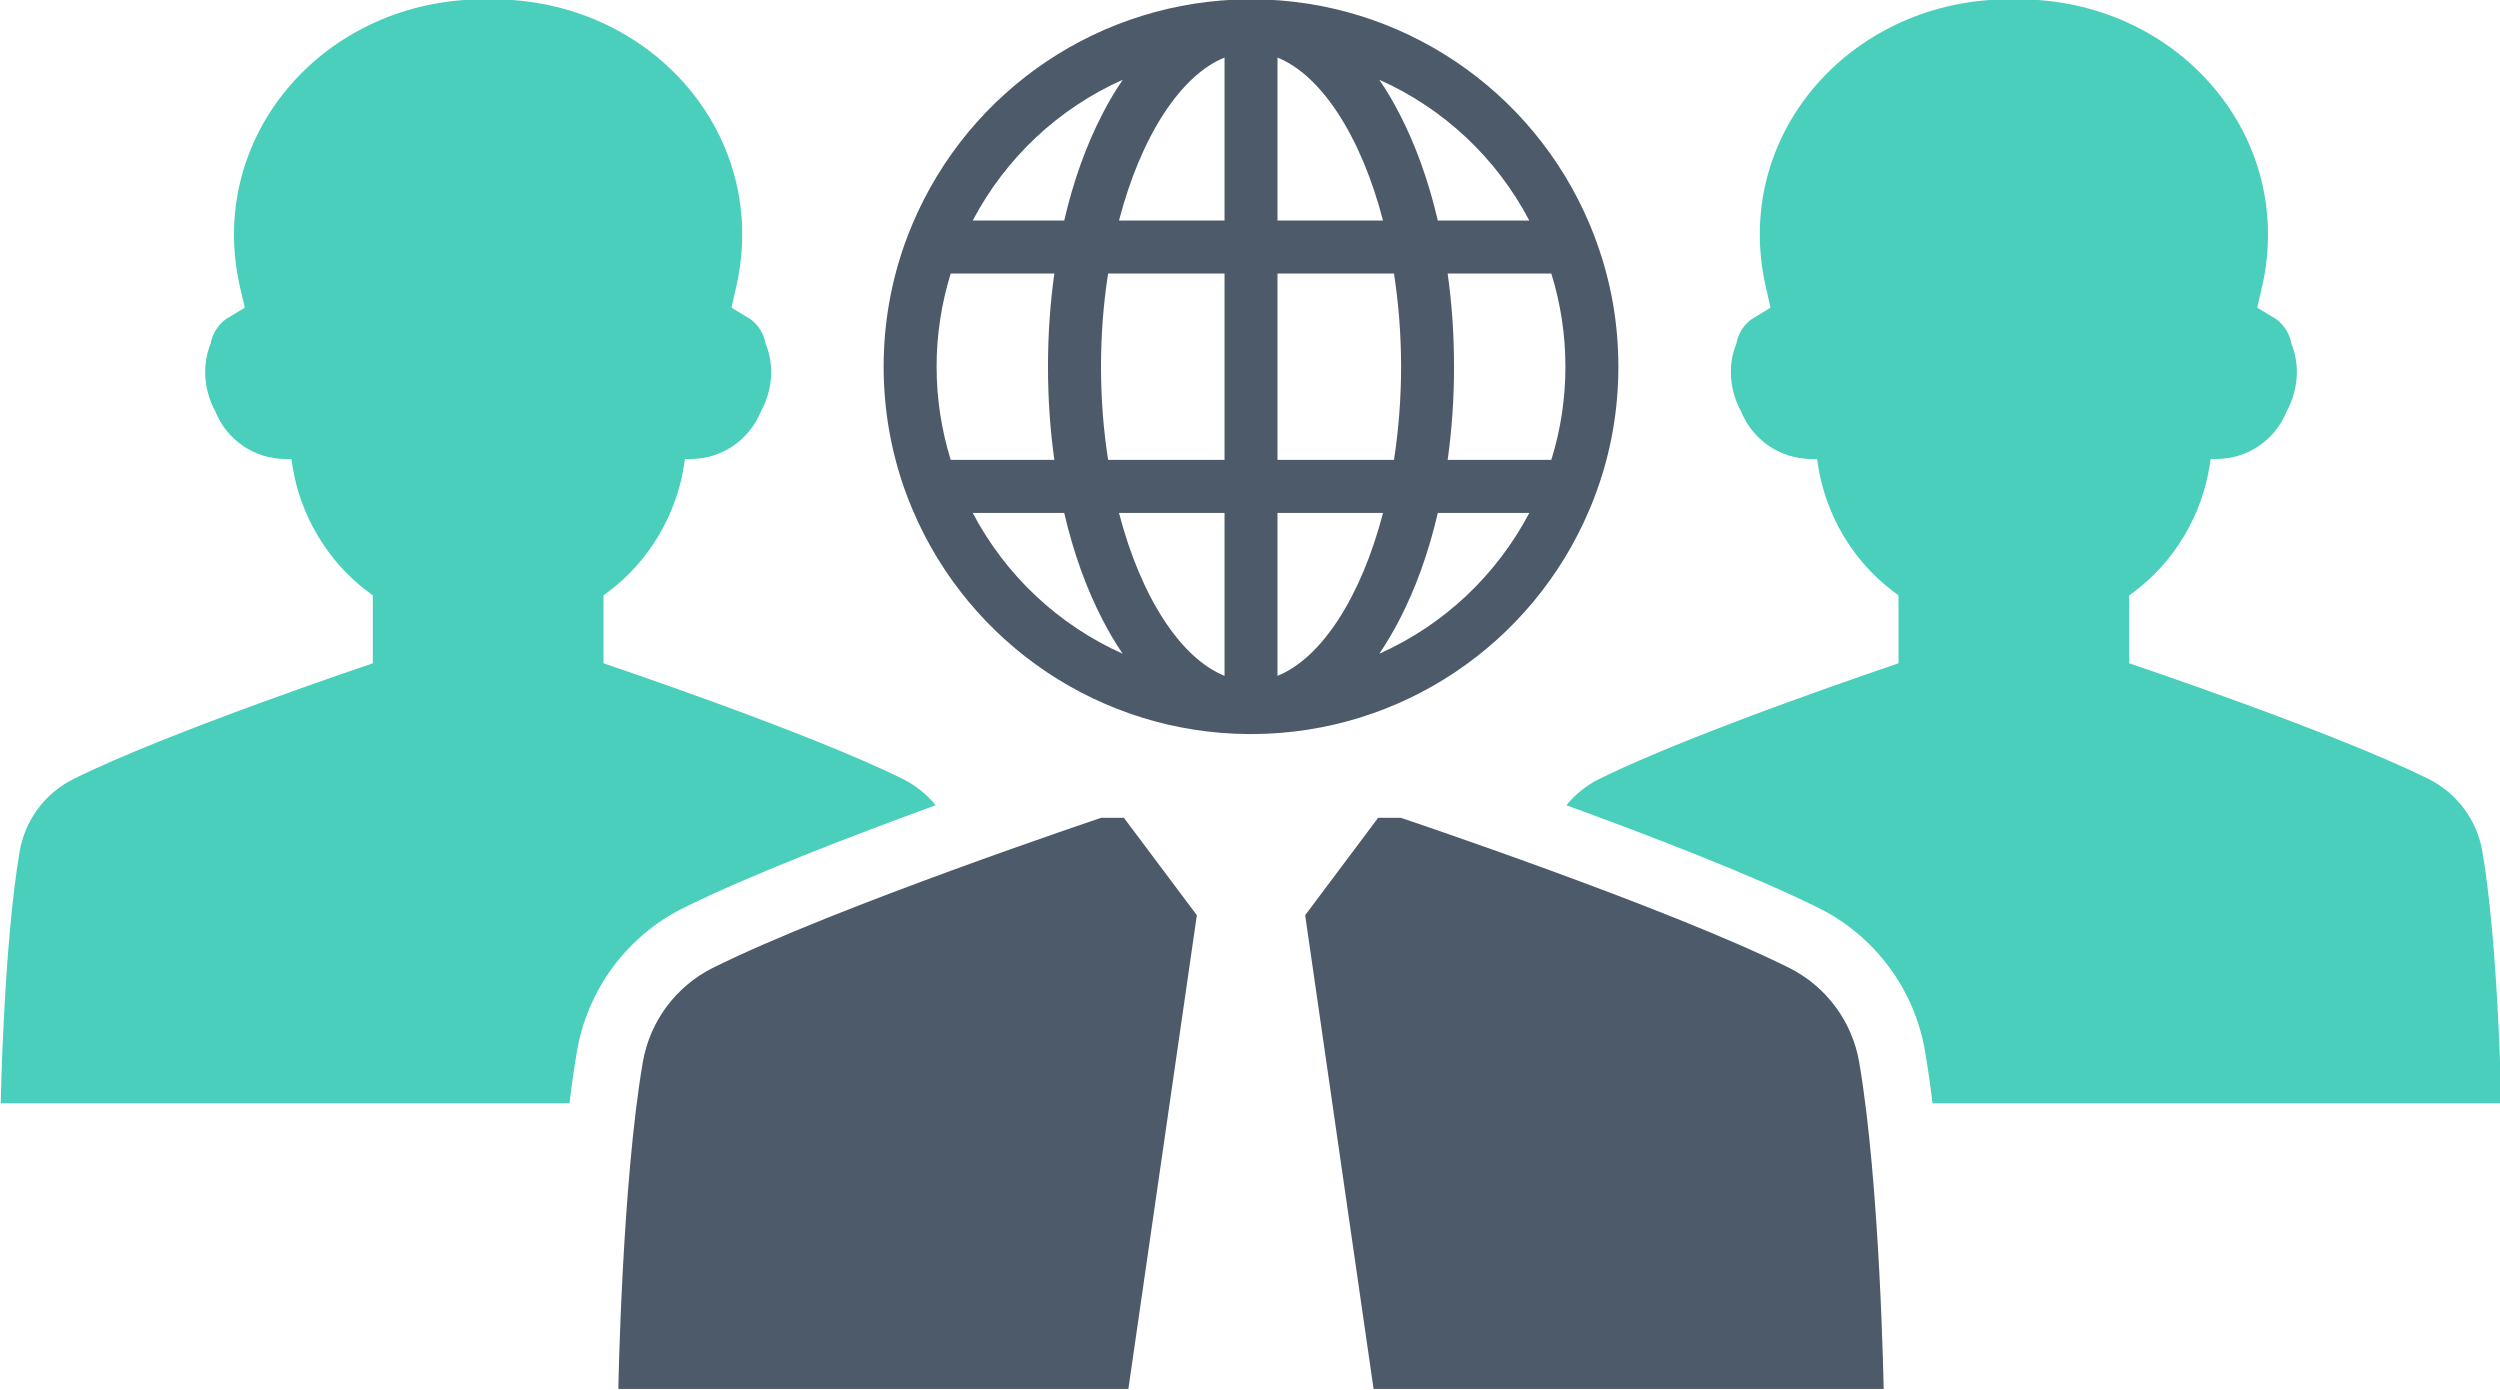
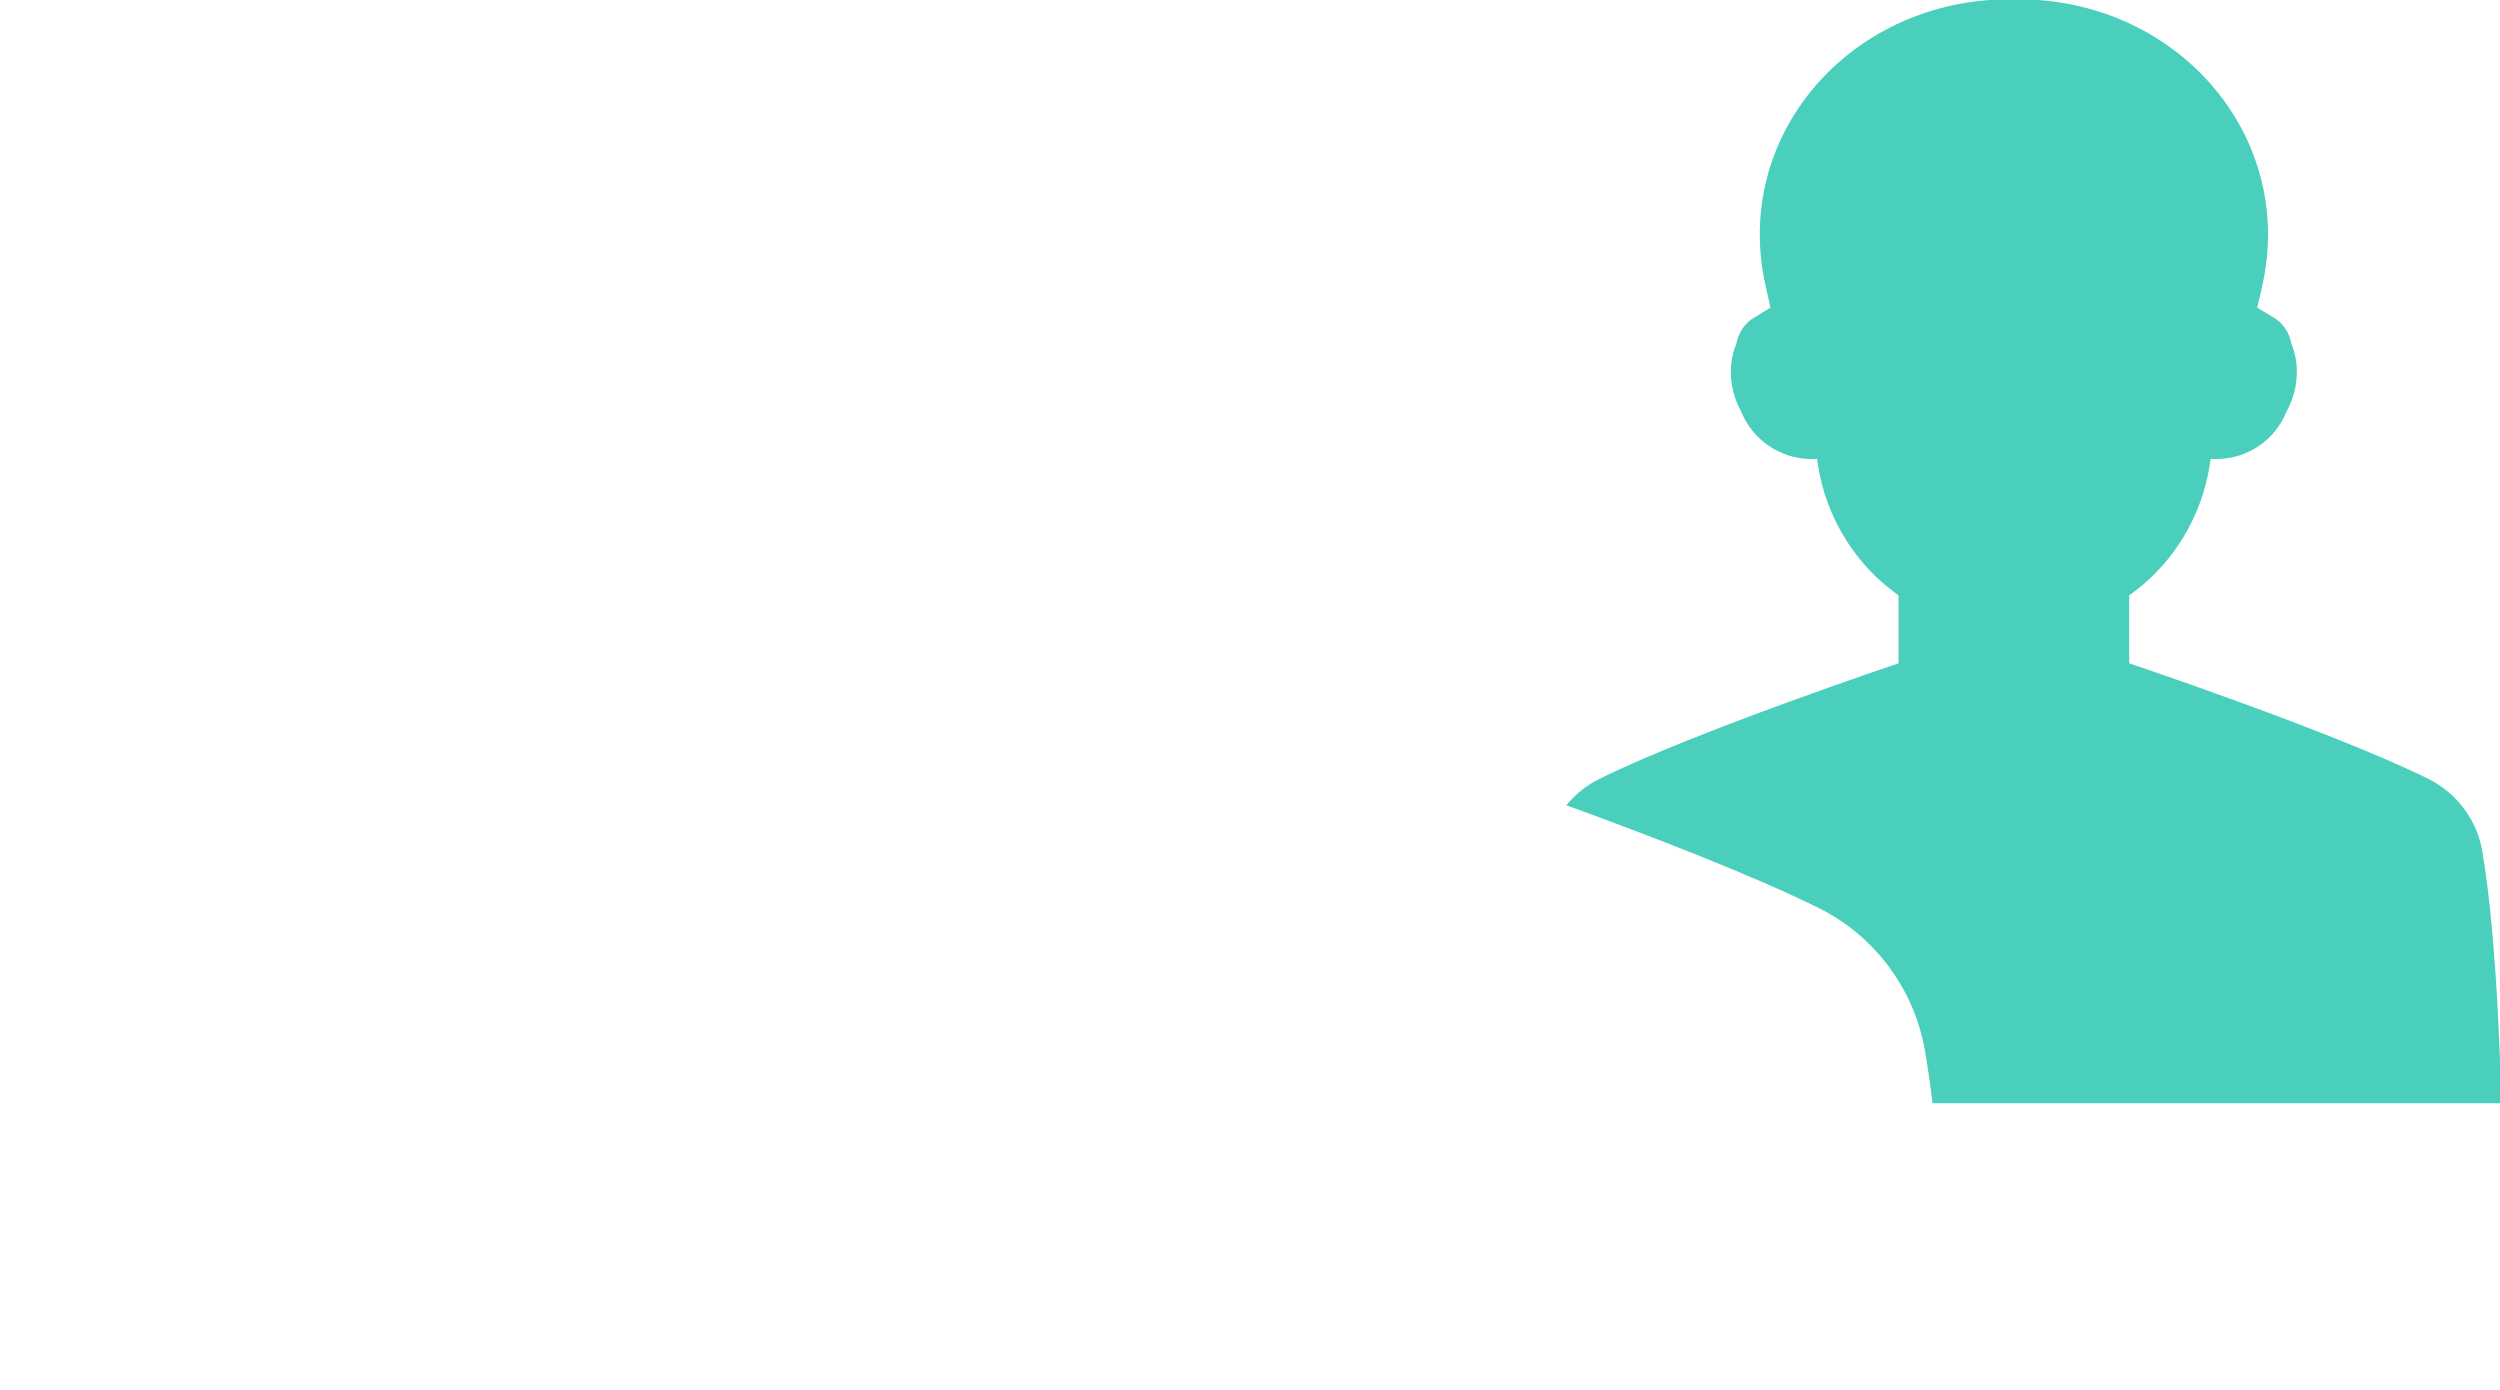
<svg xmlns="http://www.w3.org/2000/svg" fill="#000000" height="68.9" preserveAspectRatio="xMidYMid meet" version="1" viewBox="38.0 65.6 123.9 68.9" width="123.9" zoomAndPan="magnify">
  <g>
    <g id="change1_1">
-       <path d="M 106.359 98 C 106.707 97.484 107.039 96.926 107.352 96.324 C 108.156 94.773 108.801 92.988 109.258 91.02 L 113.793 91.02 C 112.152 94.129 109.551 96.57 106.359 98 Z M 101.312 99.094 L 101.312 91.02 L 106.543 91.02 C 105.457 95.191 103.488 98.223 101.312 99.094 Z M 101.312 79.156 L 107.086 79.156 C 107.316 80.652 107.438 82.203 107.438 83.773 C 107.438 85.344 107.316 86.895 107.086 88.391 L 101.312 88.391 Z M 101.312 68.453 C 103.488 69.328 105.457 72.359 106.543 76.531 L 101.312 76.531 Z M 113.793 76.531 L 109.258 76.531 C 108.801 74.562 108.156 72.777 107.352 71.227 C 107.043 70.625 106.711 70.066 106.355 69.551 C 109.551 70.977 112.156 73.418 113.793 76.531 Z M 115.582 83.773 C 115.582 85.352 115.348 86.902 114.883 88.391 L 109.746 88.391 C 109.957 86.891 110.062 85.34 110.062 83.773 C 110.062 82.207 109.957 80.656 109.746 79.156 L 114.883 79.156 C 115.348 80.648 115.582 82.199 115.582 83.773 Z M 98.688 76.531 L 93.457 76.531 C 94.543 72.359 96.512 69.328 98.688 68.453 Z M 98.688 88.391 L 92.918 88.391 C 92.684 86.895 92.566 85.344 92.566 83.773 C 92.566 82.203 92.684 80.652 92.918 79.156 L 98.688 79.156 Z M 98.688 99.094 C 96.512 98.219 94.543 95.191 93.457 91.02 L 98.688 91.02 Z M 86.207 91.02 L 90.742 91.02 C 91.199 92.984 91.84 94.77 92.648 96.324 C 92.957 96.926 93.289 97.484 93.641 98 C 90.453 96.57 87.848 94.129 86.207 91.02 Z M 84.418 83.773 C 84.418 82.199 84.656 80.648 85.117 79.156 L 90.254 79.156 C 90.043 80.656 89.938 82.207 89.938 83.773 C 89.938 85.344 90.043 86.895 90.254 88.391 L 85.117 88.391 C 84.656 86.902 84.418 85.348 84.418 83.773 Z M 93.645 69.551 C 93.293 70.062 92.957 70.625 92.648 71.227 C 91.84 72.781 91.199 74.562 90.742 76.531 L 86.207 76.531 C 87.848 73.418 90.453 70.977 93.645 69.551 Z M 116.777 90.848 C 116.914 90.531 117.039 90.207 117.152 89.883 C 117.855 87.926 118.207 85.871 118.207 83.773 C 118.207 81.68 117.855 79.625 117.152 77.668 C 117.039 77.34 116.91 77.02 116.777 76.699 C 113.938 69.988 107.402 65.617 100.137 65.566 L 99.871 65.566 C 92.598 65.617 86.062 69.988 83.223 76.699 C 83.09 77.02 82.961 77.34 82.844 77.668 C 82.148 79.625 81.793 81.68 81.793 83.773 C 81.793 85.867 82.148 87.926 82.844 89.883 C 82.961 90.207 83.09 90.531 83.223 90.852 C 86.062 97.562 92.598 101.93 99.863 101.98 L 100.133 101.98 C 107.402 101.93 113.938 97.562 116.777 90.848" fill="#4c5a69" />
-     </g>
+       </g>
    <g id="change2_1">
      <path d="M 161.027 107.805 C 160.762 106.246 159.77 104.91 158.359 104.207 C 153.715 101.895 143.523 98.473 143.523 98.473 L 143.523 95.109 L 143.809 94.895 C 145.766 93.414 147.113 91.156 147.504 88.707 L 147.559 88.348 L 147.84 88.348 C 149.414 88.348 150.762 87.383 151.316 86.008 C 151.648 85.406 151.832 84.73 151.832 84.027 C 151.832 83.539 151.738 83.07 151.562 82.633 C 151.473 82.133 151.195 81.703 150.812 81.418 L 149.867 80.848 L 150.105 79.828 C 151.797 72.422 146.062 65.754 138.363 65.57 C 138.176 65.566 137.988 65.566 137.809 65.57 C 137.625 65.566 137.438 65.566 137.25 65.57 C 129.551 65.754 123.816 72.422 125.516 79.828 L 125.746 80.848 L 124.809 81.418 C 124.422 81.703 124.141 82.133 124.055 82.633 C 123.875 83.07 123.781 83.539 123.781 84.027 C 123.781 84.73 123.965 85.406 124.297 86.008 C 124.859 87.383 126.207 88.348 127.777 88.348 L 128.055 88.348 L 128.109 88.707 C 128.5 91.156 129.848 93.414 131.809 94.895 L 132.09 95.109 L 132.09 98.473 C 132.09 98.473 121.898 101.895 117.258 104.207 C 116.617 104.523 116.066 104.973 115.629 105.508 C 119.824 107.035 124.926 109.004 128.152 110.609 C 130.918 111.988 132.879 114.633 133.402 117.68 C 133.539 118.488 133.668 119.367 133.777 120.277 L 161.965 120.277 C 161.965 120.277 161.82 112.445 161.027 107.805" fill="#49cfbb" />
    </g>
    <g id="change2_2">
-       <path d="M 71.848 110.609 C 75.074 109.004 80.176 107.035 84.371 105.508 C 83.934 104.973 83.383 104.523 82.742 104.207 C 78.098 101.895 67.91 98.473 67.91 98.473 L 67.91 95.109 L 68.191 94.895 C 70.152 93.414 71.5 91.156 71.891 88.707 L 71.945 88.348 L 72.223 88.348 C 73.793 88.348 75.141 87.383 75.703 86.008 C 76.035 85.406 76.219 84.73 76.219 84.027 C 76.219 83.539 76.125 83.07 75.945 82.633 C 75.859 82.133 75.578 81.703 75.191 81.418 L 74.254 80.848 L 74.484 79.828 C 76.184 72.422 70.449 65.754 62.75 65.57 C 62.562 65.566 62.375 65.566 62.191 65.57 C 62.012 65.566 61.824 65.566 61.637 65.57 C 53.938 65.754 48.203 72.422 49.895 79.828 L 50.133 80.848 L 49.191 81.418 C 48.805 81.703 48.527 82.133 48.438 82.633 C 48.262 83.07 48.168 83.539 48.168 84.027 C 48.168 84.73 48.352 85.406 48.68 86.008 C 49.238 87.383 50.586 88.348 52.16 88.348 L 52.441 88.348 L 52.496 88.707 C 52.887 91.156 54.234 93.414 56.195 94.895 L 56.477 95.109 L 56.477 98.473 C 56.477 98.473 46.285 101.895 41.641 104.207 C 40.23 104.91 39.238 106.246 38.973 107.805 C 38.18 112.445 38.035 120.277 38.035 120.277 L 66.223 120.277 C 66.332 119.367 66.461 118.488 66.598 117.68 C 67.121 114.633 69.082 111.988 71.848 110.609" fill="#49cfbb" />
-     </g>
+       </g>
    <g id="change1_2">
-       <path d="M 126.676 113.57 C 120.648 110.566 107.422 106.129 107.422 106.129 L 106.301 106.129 L 102.684 110.957 L 106.074 134.434 L 131.355 134.434 C 131.355 134.434 131.176 124.266 130.141 118.238 C 129.793 116.223 128.508 114.488 126.676 113.57" fill="#4c5a69" />
-     </g>
+       </g>
    <g id="change1_3">
-       <path d="M 92.578 106.129 C 92.578 106.129 79.352 110.566 73.324 113.57 C 71.492 114.488 70.207 116.223 69.859 118.238 C 68.824 124.266 68.645 134.434 68.645 134.434 L 93.922 134.434 L 97.316 110.957 L 93.699 106.129 L 92.578 106.129" fill="#4c5a69" />
-     </g>
+       </g>
  </g>
</svg>